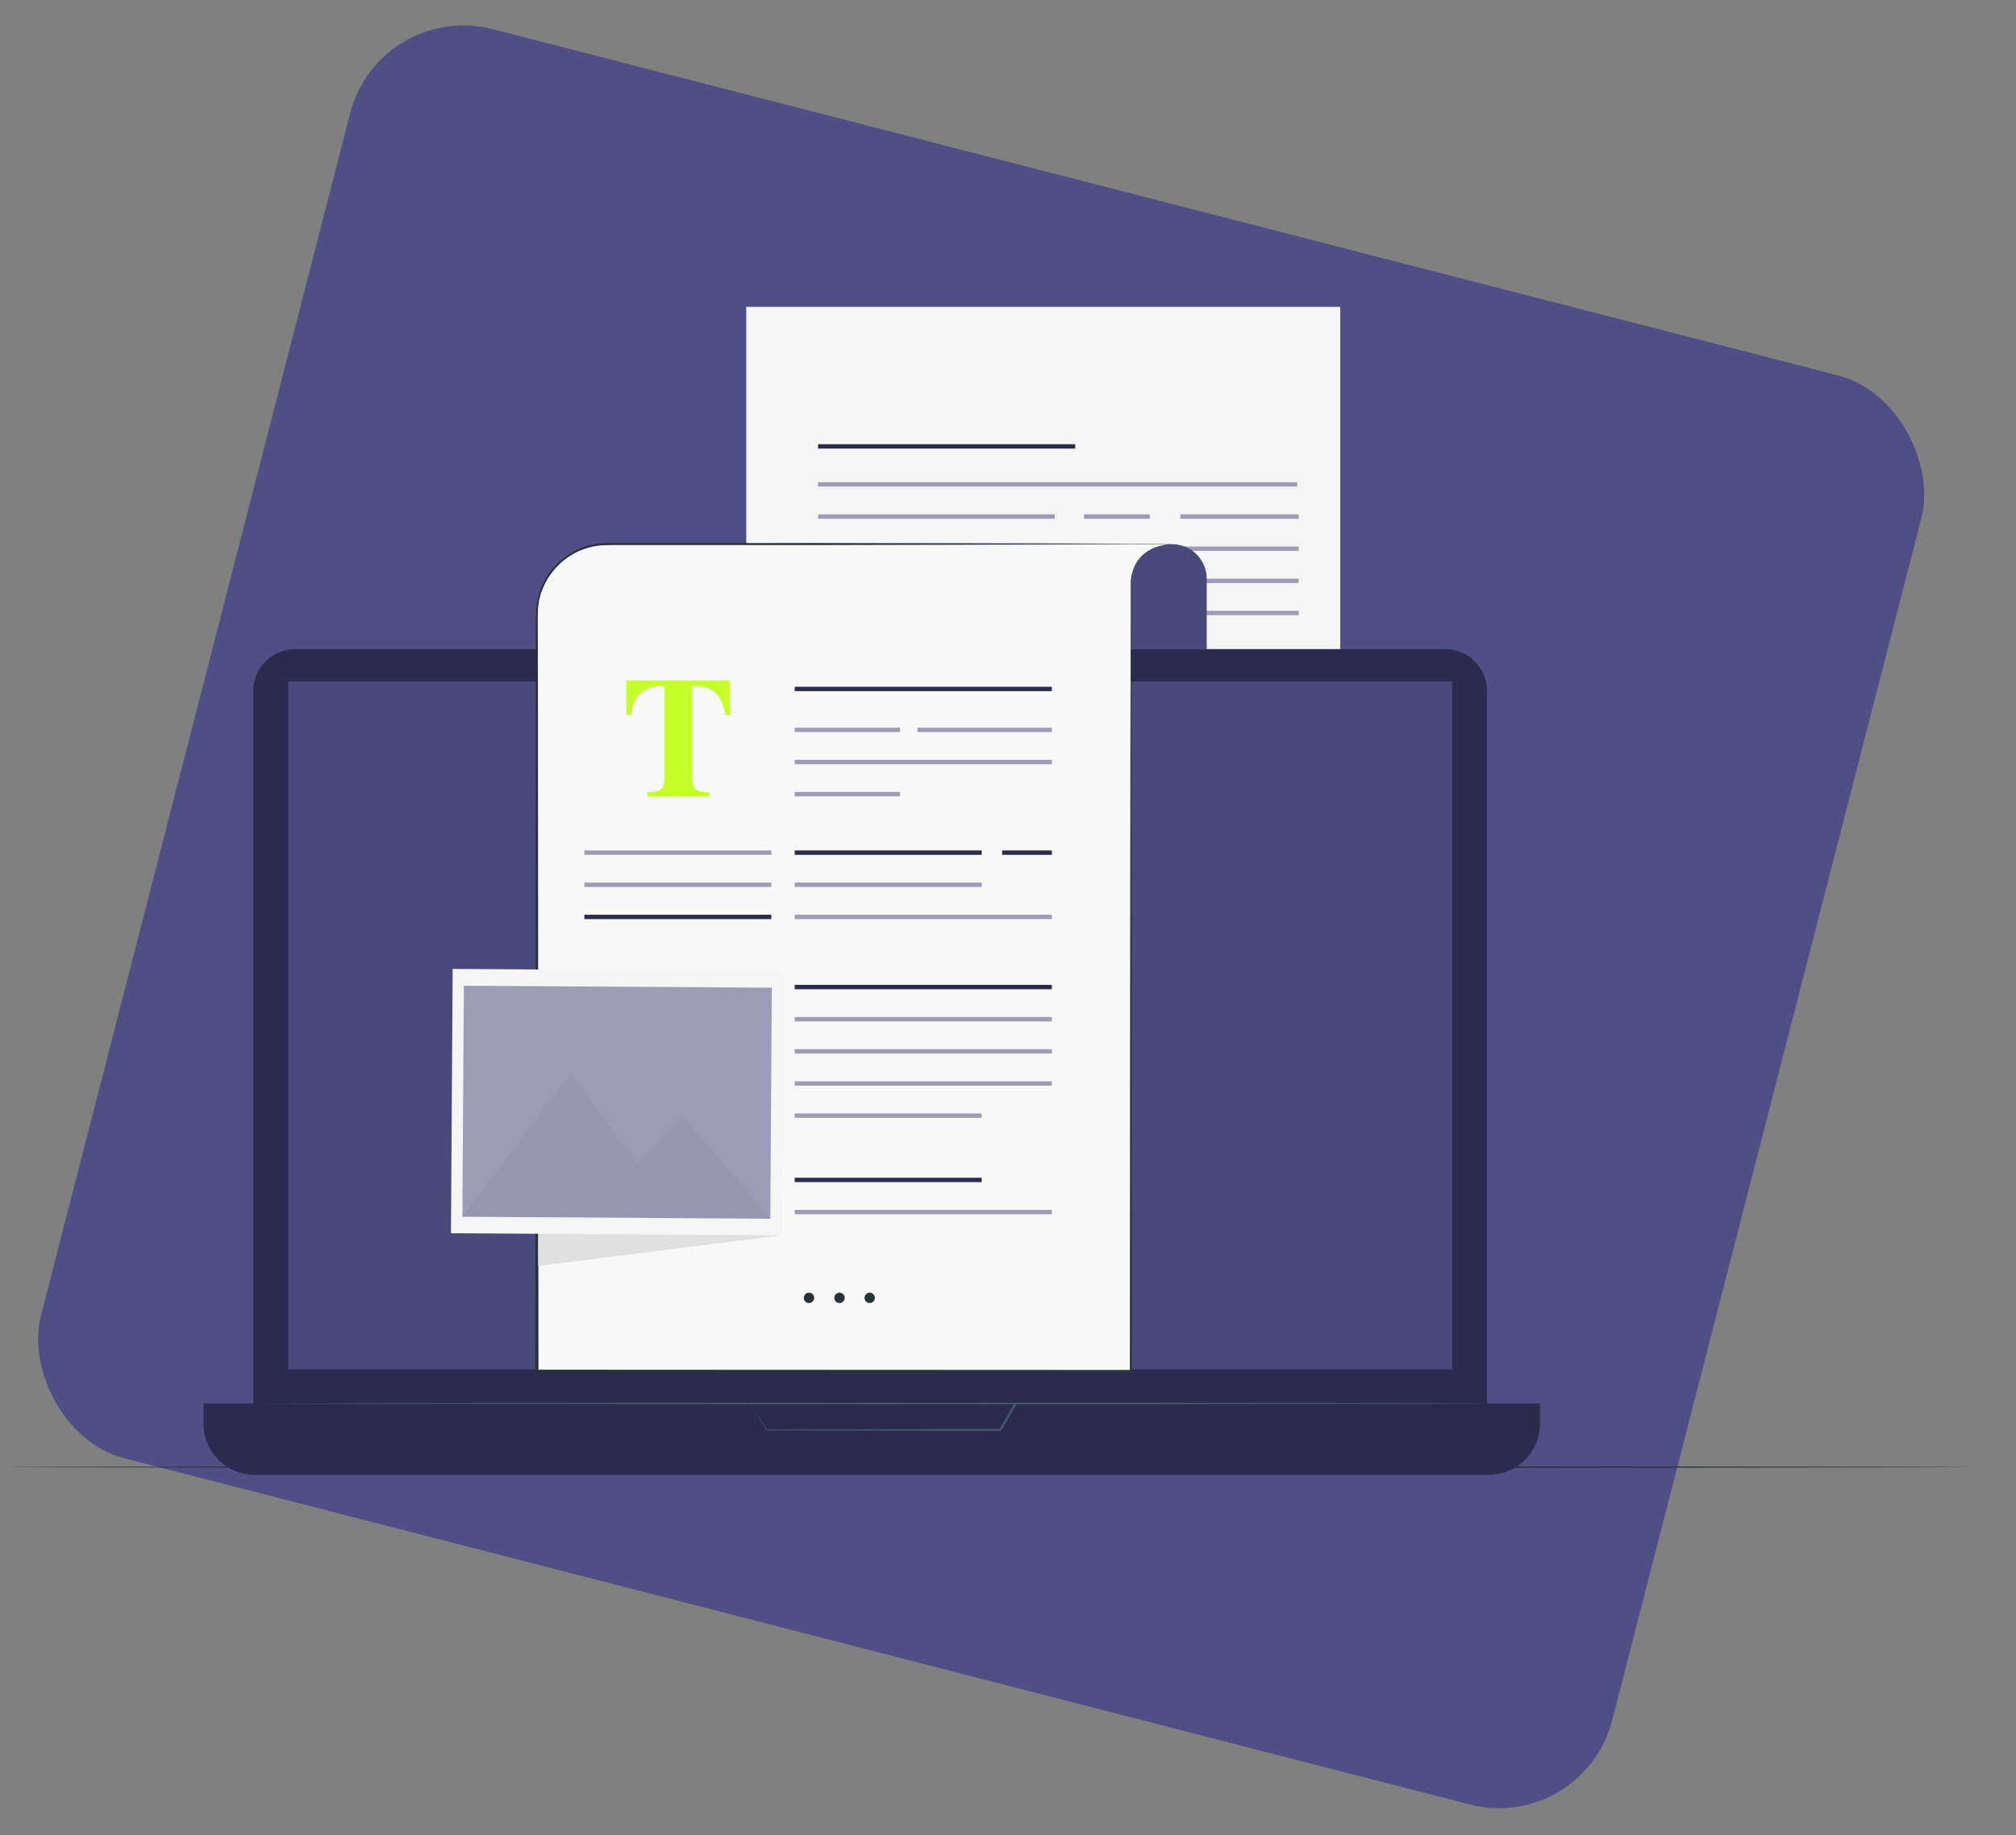
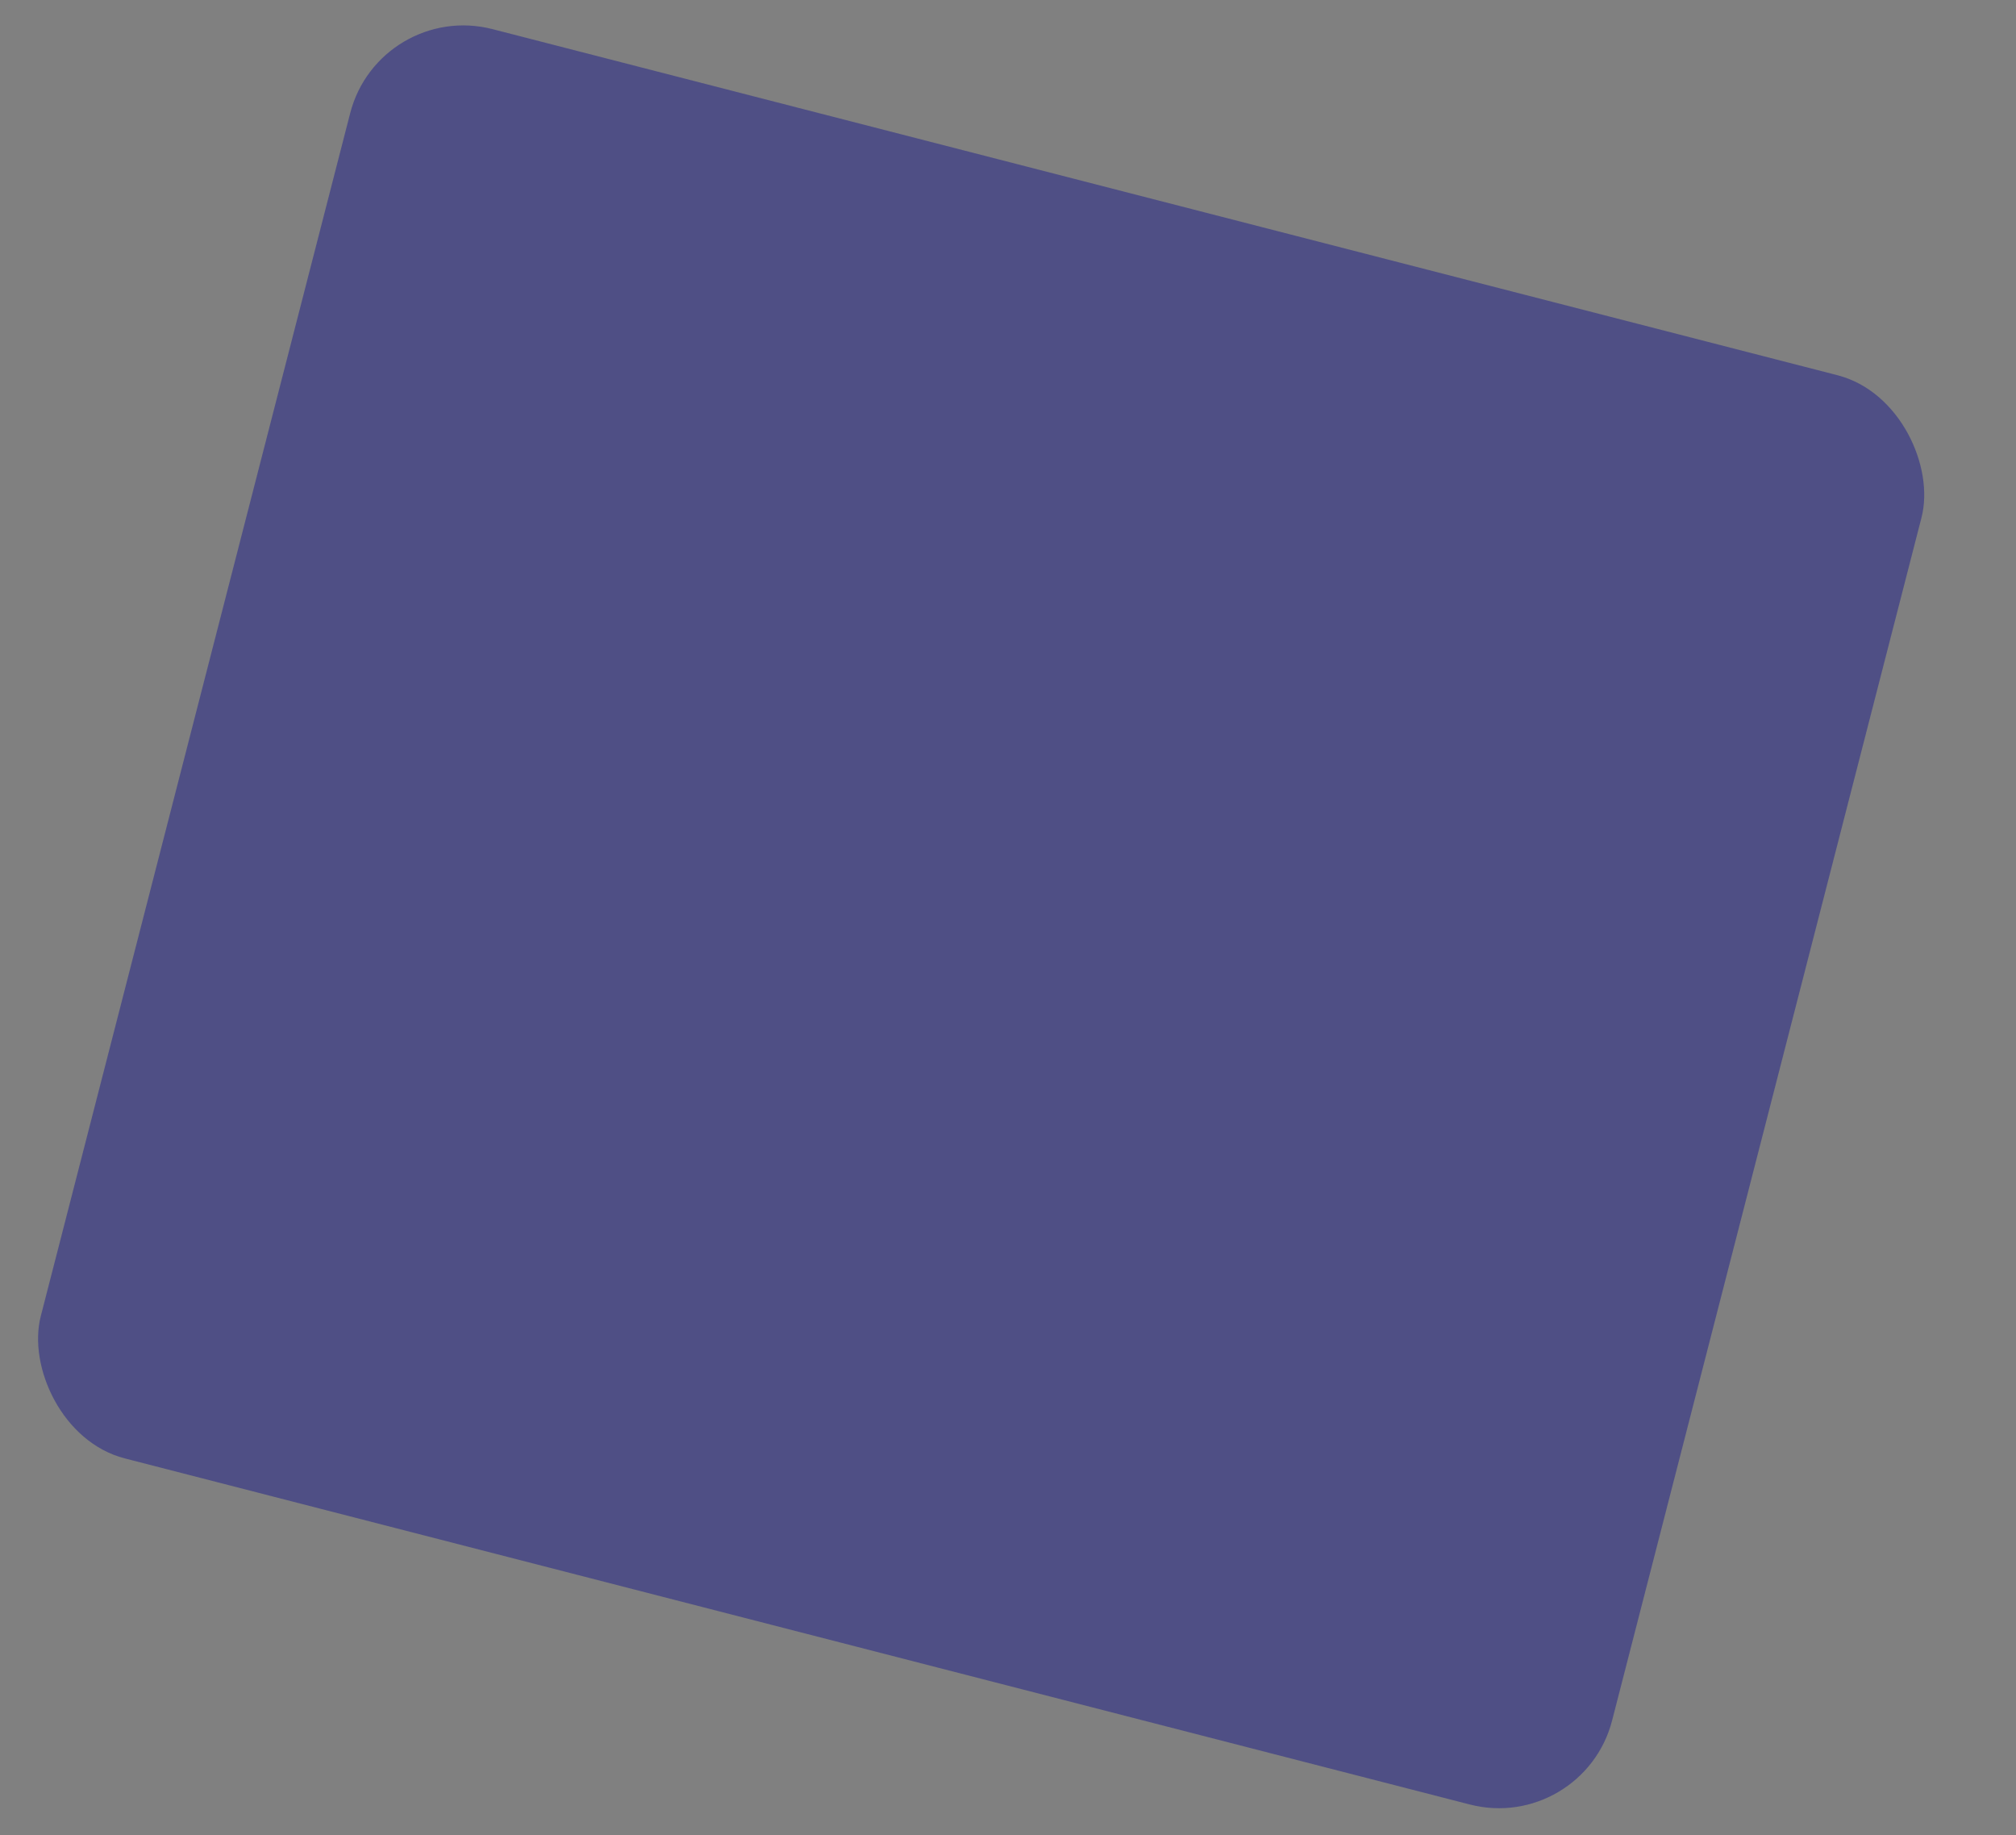
<svg xmlns="http://www.w3.org/2000/svg" width="690" height="628" viewBox="0 0 690 628" fill="none">
  <rect x="0" y="0" width="690" height="628" fill="#808080" stroke="none" />
  <rect x="129.815" width="555.321" height="505" rx="40" transform="rotate(14.427 129.815 0)" fill="#4F4F85" />
  <g clip-path="url(#clip0)">
    <path d="M678.18 502.013C678.18 502.111 526.39 502.308 339.139 502.308C151.79 502.308 0 502.111 0 502.013C0 501.915 151.79 501.718 339.139 501.718C526.39 501.718 678.18 501.915 678.18 502.013Z" fill="#263238" />
    <path d="M442.762 314.223H255.413V105H458.72V298.197C458.72 307.046 451.529 314.223 442.762 314.223Z" fill="#F5F5F7" />
    <rect x="404" y="187.003" width="40.485" height="1.5" fill="#9C9CB7" />
-     <rect x="404" y="198.003" width="40.485" height="1.5" fill="#9C9CB7" />
    <rect x="404" y="209.003" width="40.485" height="1.5" fill="#9C9CB7" />
    <path d="M354.111 194.962C354.111 195.356 337.071 195.749 315.991 195.749C294.912 195.749 277.872 195.454 277.872 194.962C277.872 194.569 294.912 194.176 315.991 194.176C336.972 194.176 354.111 194.569 354.111 194.962Z" fill="#455A64" />
    <path d="M494.574 500.833H101.062C93.182 500.833 86.681 494.442 86.681 486.479V236.453C86.681 228.587 93.084 222.098 101.062 222.098H494.574C502.454 222.098 508.955 228.489 508.955 236.453V486.479C508.955 494.442 502.552 500.833 494.574 500.833Z" fill="#2B2B4F" />
    <path d="M509.546 504.667H87.174C77.52 504.667 69.64 496.802 69.64 487.167V480.284H527.079V487.167C527.079 496.802 519.199 504.667 509.546 504.667Z" fill="#2B2B4F" />
    <path d="M497.036 233.208H98.6V468.584H497.036V233.208Z" fill="#49497C" />
    <path d="M256.792 480.284C256.792 480.284 256.891 480.284 257.186 480.284C257.482 480.284 257.974 480.284 258.565 480.284C259.747 480.284 261.52 480.284 263.786 480.284C268.317 480.284 274.917 480.284 283.092 480.186C299.542 480.186 322.296 480.088 347.61 480.088H348.103L347.906 480.481C347.118 481.858 346.231 483.332 345.345 484.905C344.458 486.479 343.473 488.052 342.587 489.526L342.488 489.625H342.291C307.225 489.526 277.182 489.526 262.407 489.428H262.308V489.33C260.535 486.38 259.058 484.119 258.171 482.546C257.679 481.759 257.383 481.268 257.088 480.874C256.891 480.481 256.792 480.284 256.792 480.284C256.792 480.284 256.891 480.481 257.186 480.874C257.482 481.268 257.777 481.858 258.27 482.644C259.255 484.119 260.634 486.38 262.505 489.231L262.407 489.133C277.182 489.133 307.225 489.035 342.291 488.937L342.094 489.035C342.981 487.56 343.867 485.987 344.754 484.414C345.64 482.939 346.527 481.464 347.315 479.99L347.512 480.383C322.197 480.284 299.64 480.284 283.191 480.284C275.015 480.284 268.415 480.186 263.786 480.186C261.52 480.186 259.747 480.186 258.467 480.186C257.876 480.186 257.383 480.186 257.088 480.186C256.989 480.284 256.792 480.284 256.792 480.284Z" fill="#455A64" />
    <path d="M508.955 480.284C508.955 480.383 414.394 480.579 297.867 480.579C181.242 480.481 86.681 480.383 86.681 480.284C86.681 480.186 181.143 479.99 297.769 479.99C414.394 479.99 508.955 480.088 508.955 480.284Z" fill="#455A64" />
-     <path d="M401.195 186.211C407.696 186.211 413.015 191.521 413.015 198.01V222.196H377.752V199.878C377.752 192.307 383.859 186.211 391.443 186.211H401.195Z" fill="#49497C" />
    <path d="M401.195 186.212C401.195 186.31 367.901 186.409 326.925 186.409C285.85 186.409 252.557 186.212 252.557 186.114C252.557 186.015 285.85 185.917 326.925 185.917C367.901 185.917 401.195 186.114 401.195 186.212Z" fill="#263238" />
    <path d="M400.899 186.212L386.124 186.114L364.749 186.212H207.837C194.54 186.212 183.704 197.027 183.704 210.3V464.652V469.076H387.011V199.485C387.602 186.212 400.899 186.212 400.899 186.212Z" fill="#F8F8F9" />
-     <path d="M400.899 186.212L278.364 186.507H217.096H209.413C208.133 186.507 206.852 186.605 205.572 186.605C204.291 186.802 203.109 186.9 201.829 187.293C196.904 188.473 192.57 191.423 189.319 195.355C187.743 197.322 186.463 199.485 185.576 201.844C185.379 202.434 185.083 203.024 184.985 203.614L184.492 205.482C184.295 206.76 184.098 207.94 184.098 209.218C184 214.331 184.098 219.444 184.098 224.458L184.295 469.174L183.803 468.683L387.109 468.781L386.715 469.174L386.814 323.662L386.912 250.906L387.011 214.528V205.482V200.96C387.011 200.173 387.011 199.485 387.109 198.698C387.208 197.912 387.208 197.223 387.503 196.437C388.193 193.487 389.867 190.734 392.428 189.063C393.709 188.178 395.088 187.49 396.467 187.097C397.846 186.507 399.323 186.212 400.899 186.212ZM400.899 186.212C399.422 186.31 397.846 186.605 396.467 186.998C394.989 187.391 393.61 188.08 392.428 188.965C389.867 190.636 388.193 193.389 387.602 196.339C387.405 197.027 387.306 197.813 387.208 198.6C387.109 199.386 387.109 200.075 387.109 200.861V205.384V214.528L387.208 250.906L387.306 323.662L387.405 469.174V469.567H387.011L183.704 469.666H183.212V469.174L183.409 224.458C183.409 219.345 183.31 214.233 183.507 209.12C183.507 207.842 183.803 206.564 184 205.286L184.492 203.417C184.591 202.828 184.886 202.238 185.083 201.549C185.97 199.19 187.251 196.83 188.925 194.864C192.176 190.931 196.707 187.883 201.73 186.605C203.011 186.212 204.291 186.113 205.572 185.917C206.852 185.818 208.133 185.818 209.413 185.818H217.096H278.364L400.899 186.212Z" fill="#263238" />
    <path d="M214.338 232.815H249.799L249.897 244.711H248.223C247.632 240.484 246.056 237.632 243.495 236.059C242.017 235.273 239.85 234.781 236.895 234.683V265.653C236.895 267.816 237.289 269.291 238.077 269.979C238.865 270.668 240.441 271.061 242.805 271.061V272.536H221.627V271.061C223.893 271.061 225.469 270.668 226.257 269.979C227.045 269.291 227.439 267.816 227.439 265.653V234.683C224.582 234.781 222.317 235.174 220.839 236.059C217.983 237.632 216.407 240.484 216.111 244.711H214.437L214.338 232.815Z" fill="#C5FF29" />
    <path d="M263.096 337.427L267.726 422.669L184.197 433.189L184.099 336.64L263.096 337.427Z" fill="#E0E0E0" />
    <path d="M154.932 331.546L154.35 422L267.725 422.727L268.307 332.273L154.932 331.546Z" fill="#F5F5F5" />
    <path d="M158.762 337.298L158.253 416.346L263.649 417.022L264.158 337.974L158.762 337.298Z" fill="#9C9CB7" />
    <g opacity="0.2">
      <path opacity="0.2" d="M158.291 416.278L195.426 367.414L218.081 398.286L233.645 381.965L263.687 416.967L158.291 416.278Z" fill="black" />
    </g>
    <g opacity="0.2">
      <g opacity="0.2">
        <g opacity="0.2">
          <path opacity="0.2" d="M227.931 361.613C227.931 366.234 224.188 369.872 219.559 369.872C214.929 369.872 211.285 366.136 211.285 361.515C211.285 356.894 215.028 353.256 219.657 353.256C224.287 353.256 228.03 356.992 227.931 361.613Z" fill="black" />
        </g>
      </g>
    </g>
    <path d="M278.66 444.103C278.66 445.086 277.872 445.873 276.887 445.873C275.902 445.873 275.113 445.086 275.113 444.103C275.113 443.12 275.902 442.333 276.887 442.333C277.872 442.333 278.66 443.12 278.66 444.103Z" fill="#263238" />
    <path d="M289.101 444.103C289.101 445.086 288.313 445.873 287.328 445.873C286.343 445.873 285.555 445.086 285.555 444.103C285.555 443.12 286.343 442.333 287.328 442.333C288.313 442.333 289.101 443.12 289.101 444.103Z" fill="#263238" />
    <path d="M299.443 444.103C299.443 445.086 298.655 445.873 297.67 445.873C296.685 445.873 295.897 445.086 295.897 444.103C295.897 443.12 296.685 442.333 297.67 442.333C298.655 442.333 299.443 443.12 299.443 444.103Z" fill="#263238" />
    <rect x="272" y="235" width="88" height="1.5" fill="#2B2B4F" />
    <rect x="280" y="152" width="88" height="1.5" fill="#2B2B4F" />
    <rect x="280" y="176" width="81" height="1.5" fill="#9C9CB7" />
    <rect x="371" y="176.003" width="22.528" height="1.5" fill="#9C9CB7" />
    <rect x="404" y="176.003" width="40.485" height="1.5" fill="#9C9CB7" />
    <rect x="280" y="165" width="164" height="1.5" fill="#9C9CB7" />
    <rect x="272" y="260" width="88" height="1.5" fill="#9C9CB7" />
    <rect x="272" y="249" width="36" height="1.5" fill="#9C9CB7" />
    <rect x="272" y="271" width="36" height="1.5" fill="#9C9CB7" />
    <rect x="314" y="249" width="46" height="1.5" fill="#9C9CB7" />
    <rect x="200" y="291" width="64" height="1.5" fill="#9C9CB7" />
    <rect x="200" y="302" width="64" height="1.5" fill="#9C9CB7" />
    <rect x="272" y="302" width="64" height="1.5" fill="#9C9CB7" />
    <rect x="272" y="381" width="64" height="1.5" fill="#9C9CB7" />
    <rect x="272" y="403" width="64" height="1.5" fill="#2B2B4F" />
    <rect x="272" y="313" width="88" height="1.5" fill="#9C9CB7" />
    <rect x="272" y="337" width="88" height="1.5" fill="#2B2B4F" />
    <rect x="272" y="348" width="88" height="1.5" fill="#9C9CB7" />
    <rect x="272" y="359" width="88" height="1.5" fill="#9C9CB7" />
    <rect x="272" y="370" width="88" height="1.5" fill="#9C9CB7" />
    <rect x="272" y="414" width="88" height="1.5" fill="#9C9CB7" />
    <rect x="200" y="313" width="64" height="1.5" fill="#2B2B4F" />
    <rect x="272" y="291" width="64" height="1.5" fill="#2B2B4F" />
    <rect x="343" y="291" width="17" height="1.5" fill="#2B2B4F" />
  </g>
  <defs>
    <clipPath id="clip0">
-       <rect width="690" height="427" fill="white" transform="translate(0 105)" />
-     </clipPath>
+       </clipPath>
  </defs>
</svg>